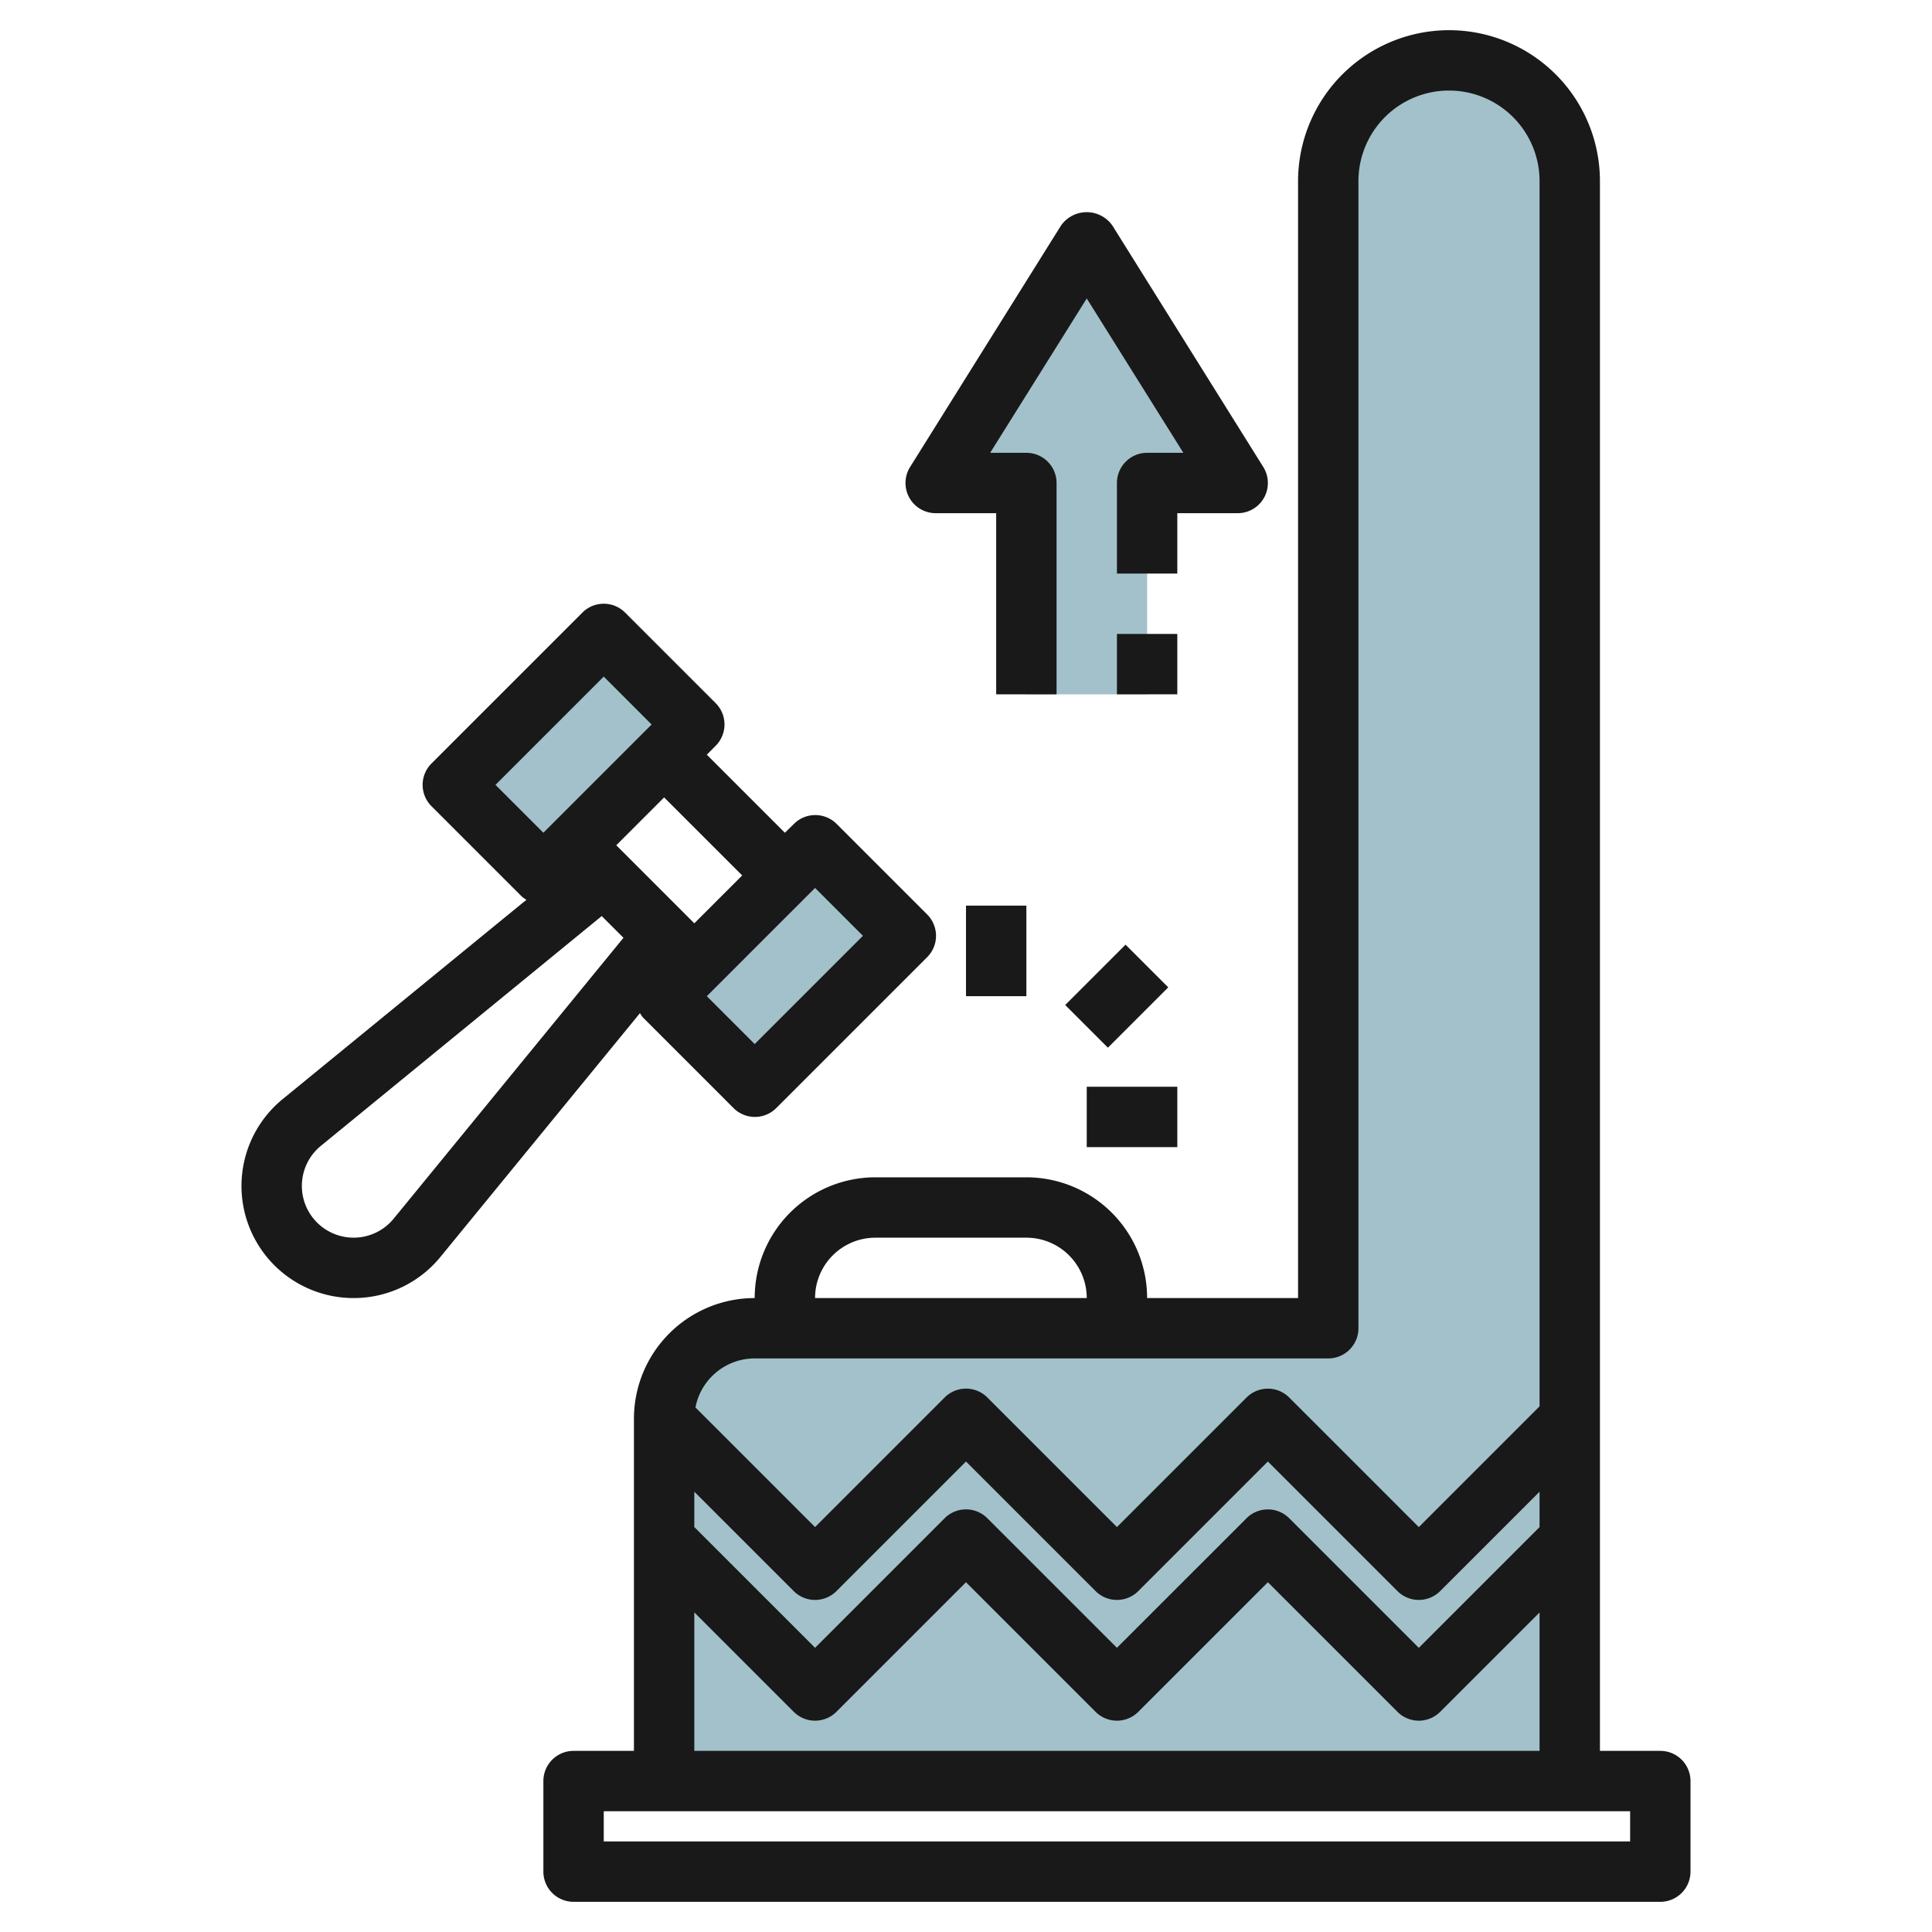
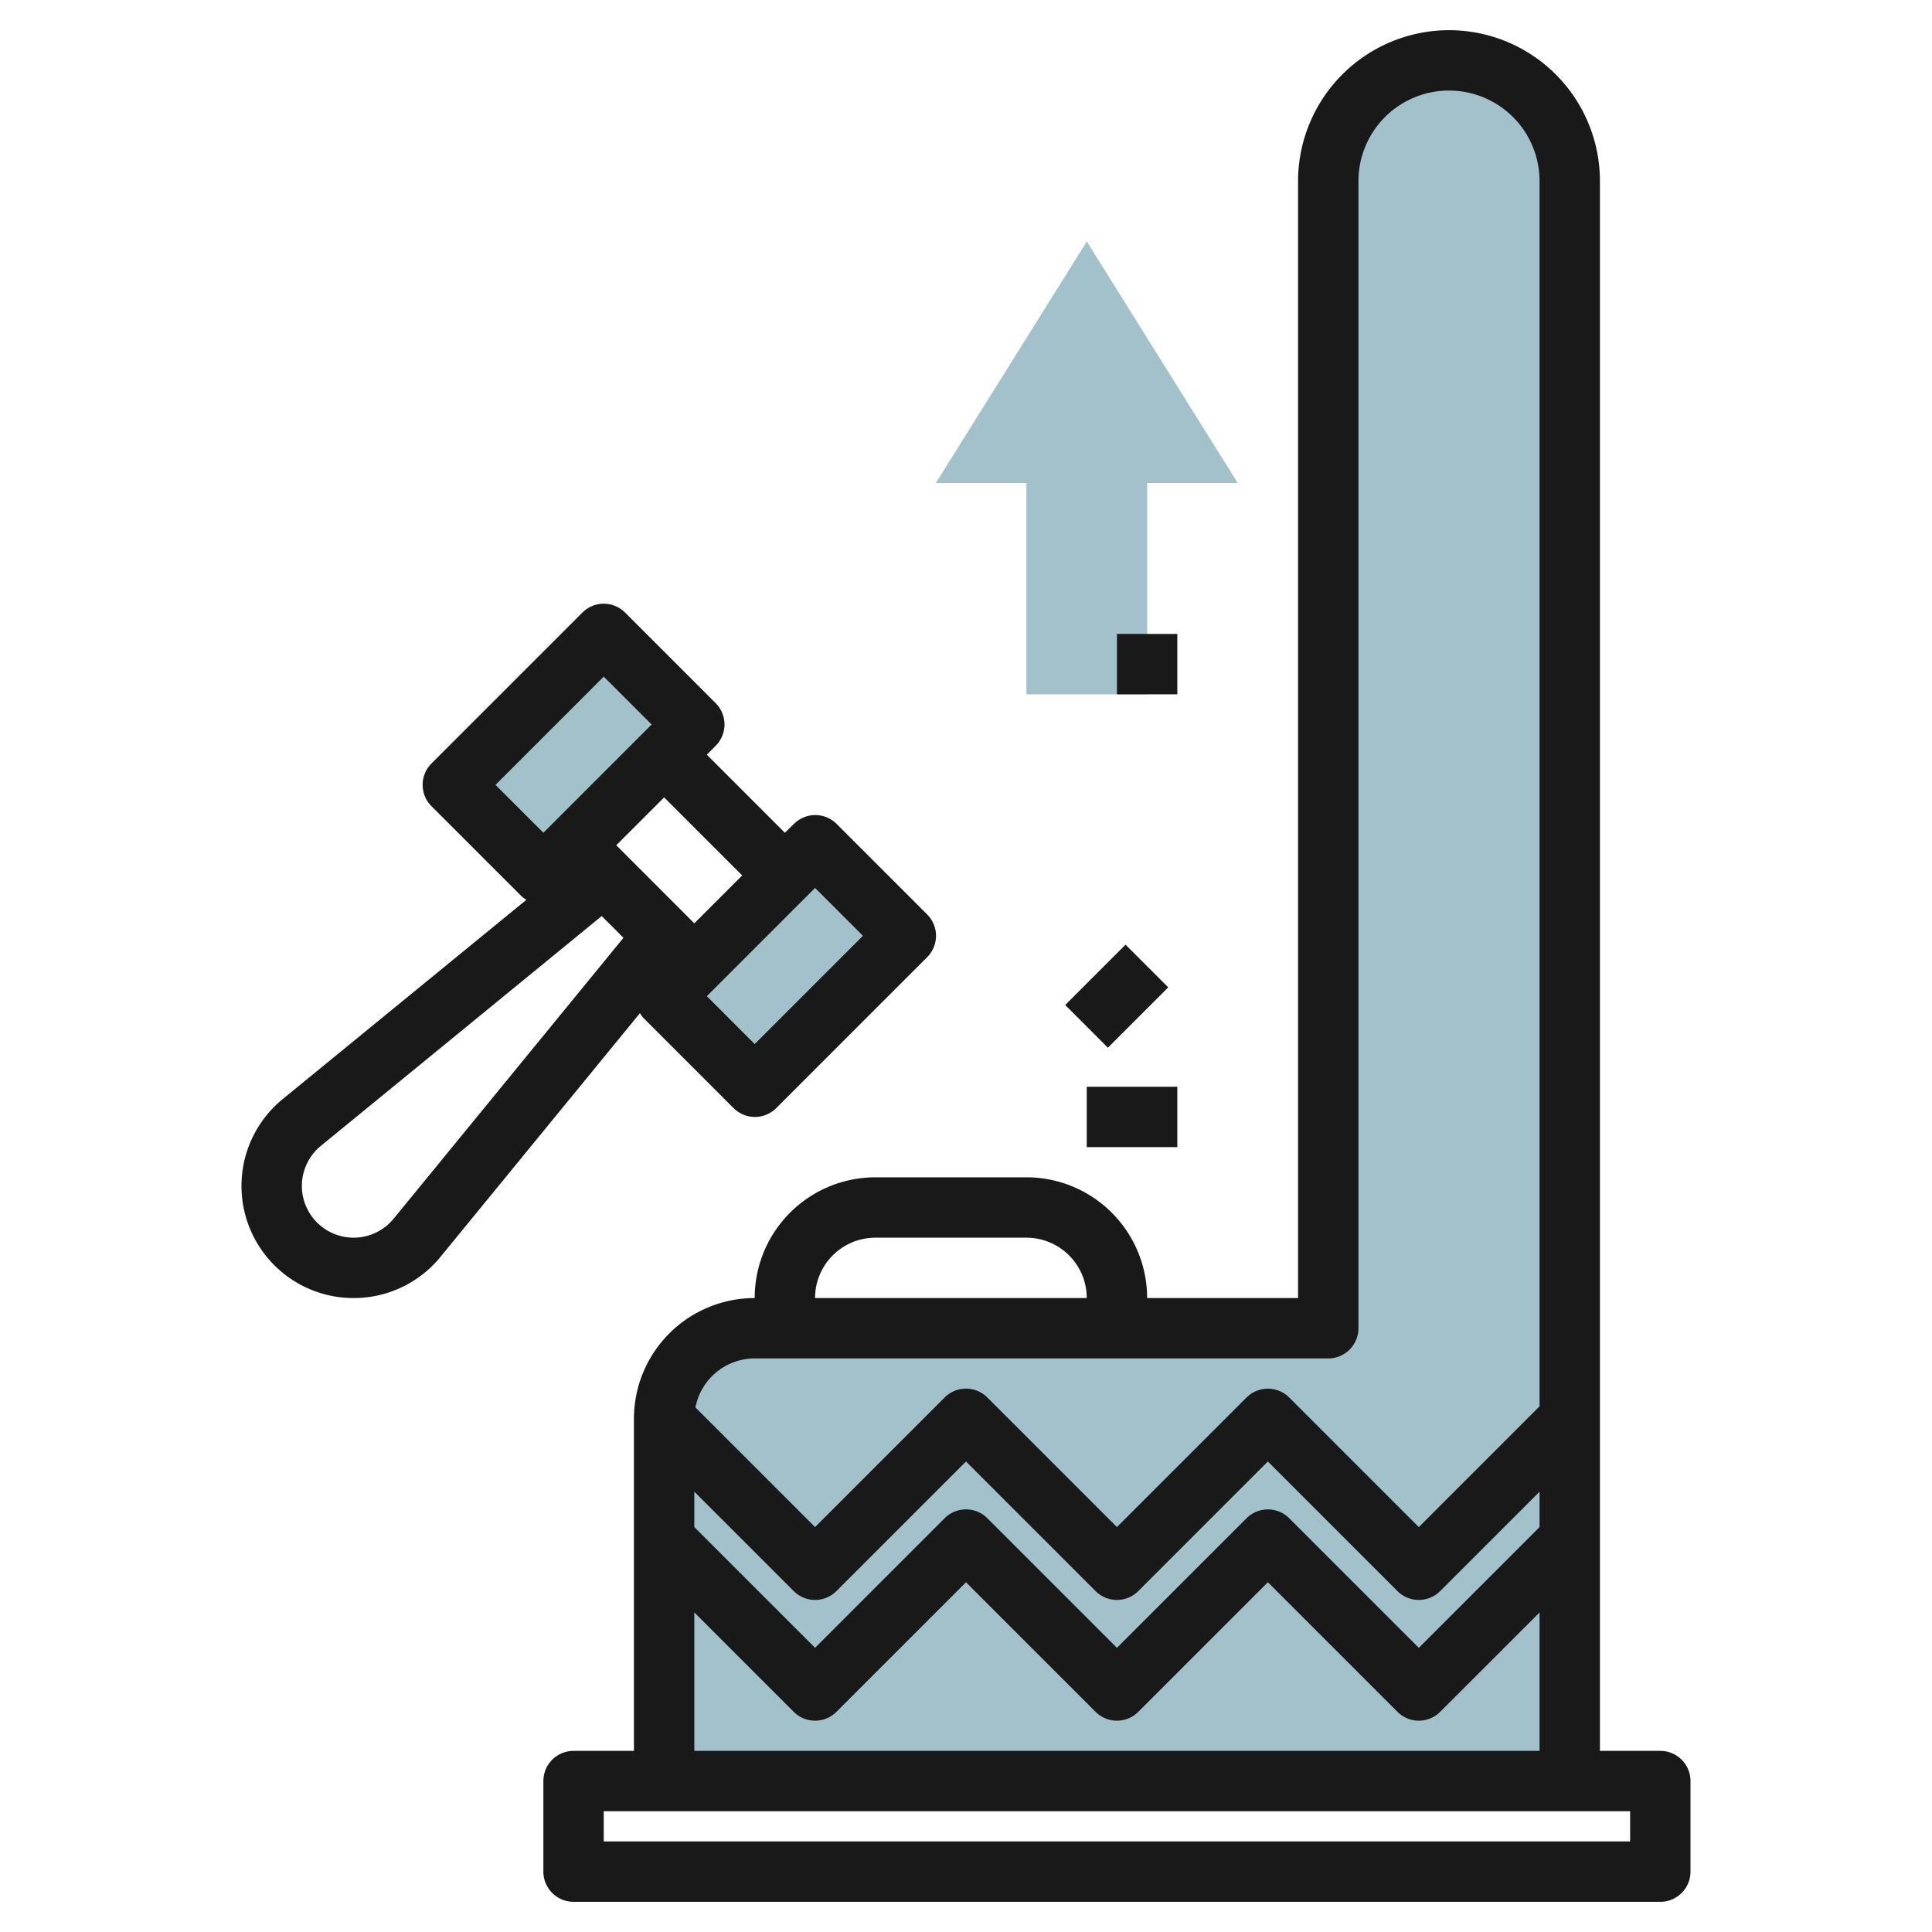
<svg xmlns="http://www.w3.org/2000/svg" id="Layer_3" height="512" viewBox="0 0 64 64" width="512" data-name="Layer 3">
  <path d="m52 59v-53a4 4 0 0 0 -4-4 4 4 0 0 0 -4 4v38h-19a3 3 0 0 0 -3 3v12" fill="#a3c1ca" />
  <path d="m34.001 23v-7h-3l5-8 5 8h-3v7" fill="#a3c1ca" />
  <path d="m15.465 22.879h7.071v4.243h-7.071z" fill="#a3c1ca" transform="matrix(.707 -.707 .707 .707 -12.112 20.758)" />
  <path d="m22.465 29.879h7.071v4.243h-7.071z" fill="#a3c1ca" transform="matrix(.707 -.707 .707 .707 -15.012 27.758)" />
  <g fill="#191919">
    <path d="m11.714 43a3.705 3.705 0 0 0 2.875-1.362l6.611-8.077a.949.949 0 0 0 .1.146l3 3a1 1 0 0 0 1.414 0l5-5a1 1 0 0 0 0-1.414l-3-3a1 1 0 0 0 -1.414 0l-.3.293-2.586-2.586.293-.294a1 1 0 0 0 0-1.414l-3-3a1 1 0 0 0 -1.414 0l-5 5a1 1 0 0 0 0 1.414l3 3a1 1 0 0 0 .146.1l-8.078 6.606a3.714 3.714 0 0 0 2.353 6.588zm16.872-12-3.586 3.586-1.586-1.586 3.586-3.586zm-4-2-1.586 1.586-2.585-2.586 1.585-1.585zm-8.172-3 3.586-3.586 1.586 1.586-3.586 3.586zm-5.786 11.959 9.305-7.613.72.72-7.613 9.305a1.714 1.714 0 1 1 -2.412-2.412z" />
-     <path d="m32 30h2v3h-2z" />
    <path d="m36 36h3v2h-3z" />
    <path d="m35.586 32h2.828v2h-2.828z" transform="matrix(.707 -.707 .707 .707 -12.497 35.828)" />
    <path d="m48 1a5.006 5.006 0 0 0 -5 5v37h-5a4 4 0 0 0 -4-4h-5a4 4 0 0 0 -4 4 4 4 0 0 0 -4 4v11h-2a1 1 0 0 0 -1 1v3a1 1 0 0 0 1 1h36a1 1 0 0 0 1-1v-3a1 1 0 0 0 -1-1h-2v-52a5 5 0 0 0 -5-5zm-25 48.414 3.293 3.293a1 1 0 0 0 1.414 0l4.293-4.293 4.293 4.293a1 1 0 0 0 1.414 0l4.293-4.293 4.293 4.293a1 1 0 0 0 1.414 0l3.293-3.292v1.172l-4 4-4.293-4.293a1 1 0 0 0 -1.414 0l-4.293 4.292-4.293-4.293a1 1 0 0 0 -1.414 0l-4.293 4.293-4-4zm6-8.414h5a2 2 0 0 1 2 2h-9a2 2 0 0 1 2-2zm-4 4h19a1 1 0 0 0 1-1v-38a3 3 0 1 1 6 0v40.587l-4 4-4.293-4.293a1 1 0 0 0 -1.414 0l-4.293 4.292-4.293-4.293a1 1 0 0 0 -1.414 0l-4.293 4.293-3.962-3.962a2 2 0 0 1 1.962-1.624zm-2 8.413 3.294 3.294a1 1 0 0 0 1.414 0l4.292-4.293 4.293 4.293a1 1 0 0 0 1.414 0l4.293-4.293 4.293 4.293a1 1 0 0 0 1.414 0l3.293-3.292v4.585h-28zm31 7.587h-34v-1h34z" />
-     <path d="m39 17h2a1 1 0 0 0 .848-1.53l-5-8a1.039 1.039 0 0 0 -1.7 0l-5 8a1 1 0 0 0 .852 1.53h2v6h2v-7a1 1 0 0 0 -1-1h-1.2l3.2-5.113 3.2 5.113h-1.2a1 1 0 0 0 -1 1v3h2z" />
    <path d="m37 21h2v2h-2z" />
  </g>
</svg>